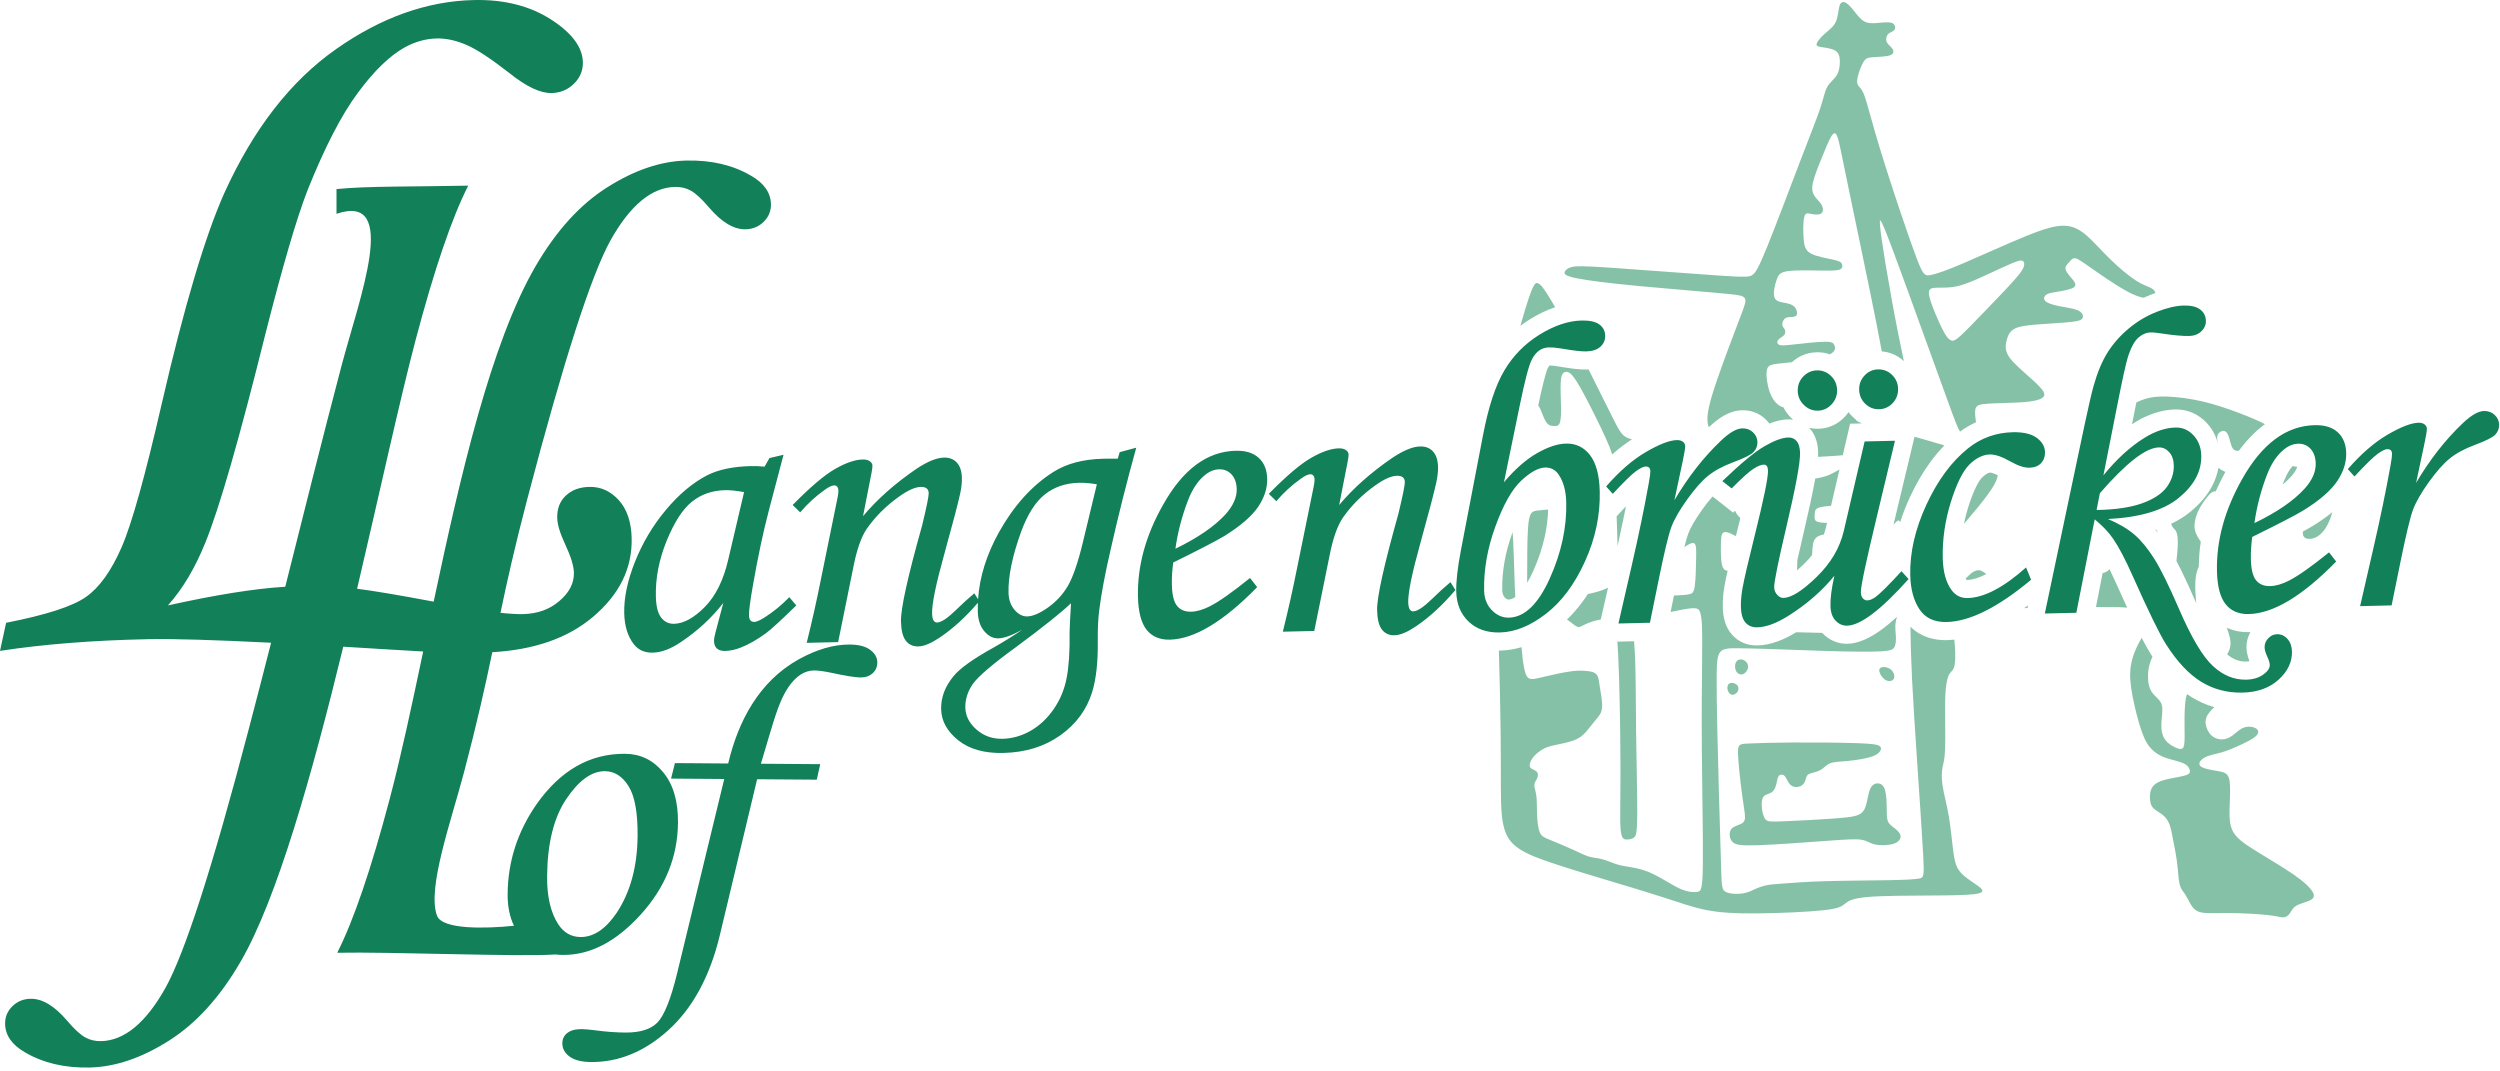
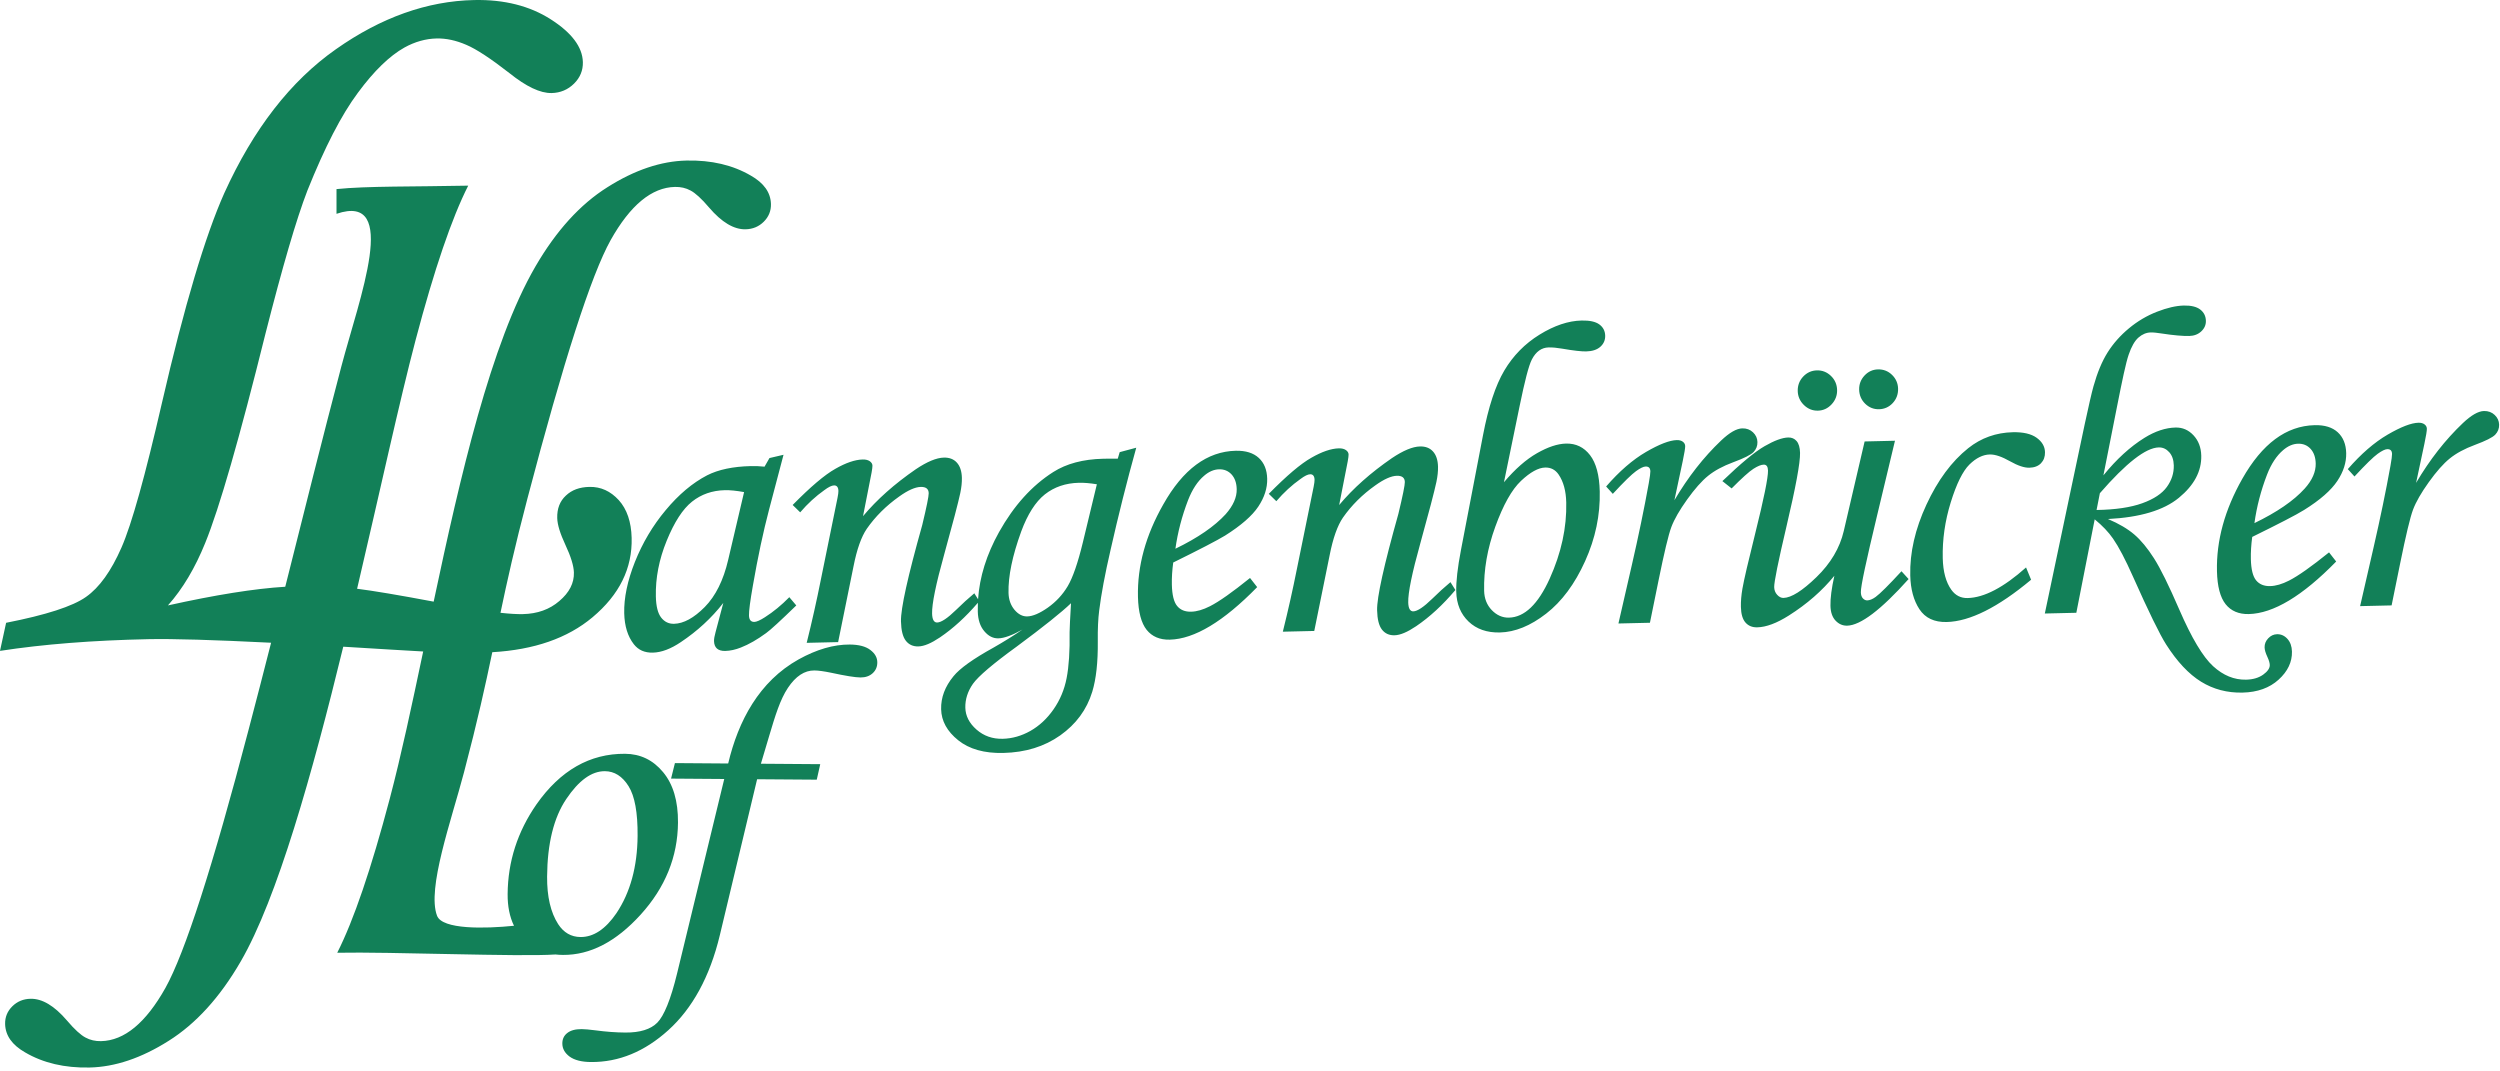
<svg xmlns="http://www.w3.org/2000/svg" width="780" height="334" viewBox="0 0 780 334" fill="none">
-   <path fill-rule="evenodd" clip-rule="evenodd" d="M677.892 261.414C678.186 262.942 678.5 264.431 678.774 266.018C679.048 267.605 679.283 269.289 679.46 271.112C679.636 272.933 679.754 274.893 680.126 276.186C680.497 277.479 681.124 278.105 681.674 278.909C682.222 279.712 682.692 280.692 683.3 281.788C683.907 282.886 684.652 284.101 686.415 284.59C688.178 285.08 690.96 284.845 695.015 284.864C699.07 284.884 704.399 285.158 707.495 285.491C710.59 285.824 711.453 286.216 712.255 286.216C713.059 286.216 713.803 285.824 714.332 285.12C714.861 284.414 715.175 283.395 716.311 282.67C717.447 281.945 719.406 281.514 720.621 280.947C721.836 280.379 722.305 279.673 721.6 278.38C720.895 277.087 719.015 275.206 715.527 272.796C712.04 270.386 706.946 267.448 703.361 265.195C699.776 262.942 697.699 261.375 696.641 259.337C695.583 257.3 695.544 254.792 695.642 251.736C695.74 248.68 695.975 245.074 695.525 243.135C695.074 241.195 693.937 240.921 692.037 240.588C690.137 240.255 687.473 239.863 686.572 239.06C685.67 238.257 686.532 237.042 687.943 236.297C689.353 235.553 691.313 235.279 693.311 234.691C695.309 234.103 697.347 233.202 699.227 232.321C701.108 231.439 702.832 230.578 703.733 229.774C704.635 228.971 704.713 228.226 704.341 227.697C703.968 227.168 703.145 226.855 702.245 226.757C701.343 226.659 700.363 226.776 699.404 227.306C698.443 227.834 697.503 228.775 696.523 229.48C695.544 230.185 694.525 230.655 693.37 230.695C692.214 230.734 690.92 230.342 689.941 229.421C688.961 228.501 688.295 227.051 688.158 225.758C688.021 224.465 688.413 223.328 689.471 222.075C689.864 221.609 690.348 221.128 690.858 220.638C688.373 219.93 686.006 218.879 683.762 217.491C683.294 217.201 682.83 216.895 682.37 216.573C682.199 216.984 682.058 217.491 681.948 218.117C681.595 220.115 681.555 223.328 681.575 226.071C681.595 228.814 681.674 231.087 681.458 232.36C681.242 233.633 680.733 233.908 679.538 233.535C678.343 233.163 676.462 232.144 675.443 230.675C674.424 229.206 674.268 227.285 674.366 225.385C674.464 223.485 674.817 221.604 674.562 220.272C674.307 218.939 673.445 218.156 672.603 217.333C671.76 216.511 670.938 215.648 670.507 213.984C670.076 212.318 670.036 209.85 670.565 207.655C670.804 206.663 671.159 205.728 671.573 204.882C671.407 204.629 671.241 204.373 671.075 204.113C670.27 202.85 669.313 201.147 668.209 199.009C667.938 199.462 667.662 199.941 667.392 200.446C666.236 202.6 665.178 205.226 664.786 207.988C664.394 210.751 664.668 213.65 665.373 217.313C666.079 220.977 667.215 225.405 668.254 228.324C669.292 231.243 670.232 232.654 671.369 233.79C672.504 234.926 673.836 235.788 675.679 236.435C677.52 237.081 679.871 237.512 681.262 238.159C682.653 238.805 683.084 239.667 683.221 240.354C683.358 241.039 683.201 241.548 681.575 241.999C679.949 242.449 676.854 242.841 674.797 243.488C672.74 244.134 671.721 245.035 671.212 246.211C670.702 247.386 670.702 248.836 670.859 249.913C671.015 250.991 671.329 251.696 672.035 252.324C672.74 252.951 673.837 253.499 674.738 254.224C675.639 254.948 676.345 255.849 676.834 257.084C677.324 258.319 677.598 259.886 677.892 261.414ZM694.736 195.83C694.902 196.269 695.056 196.693 695.191 197.096C695.936 199.31 696.132 200.876 695.681 202.386C695.501 202.986 695.22 203.577 694.875 204.168C695.771 204.906 696.669 205.457 697.567 205.824C698.586 206.239 699.621 206.434 700.67 206.41C701.092 206.401 701.479 206.358 701.829 206.282C701.652 205.83 701.495 205.373 701.359 204.909C701.08 203.958 700.925 203.017 700.905 202.083C700.879 200.78 701.101 199.542 701.57 198.372C701.729 197.975 701.914 197.591 702.124 197.22L701.724 197.233C699.377 197.286 697.226 196.9 695.285 196.077C695.099 195.998 694.916 195.916 694.736 195.83ZM685.202 188.143C685.164 187.114 685.035 185.941 684.964 184.675C684.847 182.578 684.886 180.227 685.474 178.229C685.63 177.7 685.824 177.196 686.033 176.716C686.052 174.151 686.256 171.588 686.642 169.026C685.947 167.965 685.098 166.758 684.808 165.338C684.456 163.614 684.926 161.576 685.65 159.872C686.375 158.167 687.355 156.796 688.217 155.64C689.079 154.484 689.823 153.544 690.823 153.329C690.981 153.295 691.146 153.279 691.315 153.275C692.204 151.265 693.202 149.26 694.31 147.258C693.628 146.81 692.841 146.672 692.194 145.962L692.153 145.917C691.801 147.932 691.129 149.875 690.136 151.745C688.634 154.574 686.387 157.217 683.396 159.678C681.643 161.12 679.646 162.364 677.405 163.412C677.774 164.731 678.413 164.927 678.833 165.593C679.303 166.338 679.499 167.669 679.48 169.433C679.46 171.189 679.227 173.373 679.051 175.036C679.548 175.966 680.064 176.971 680.595 178.049C681.888 180.667 683.393 183.962 685.107 187.922L685.202 188.143ZM691.963 138.335C691.857 137.559 691.657 136.72 691.802 136.049C692.018 135.05 692.997 134.423 693.741 134.443C694.486 134.462 694.995 135.128 695.387 136.284C695.778 137.44 696.054 139.086 696.641 139.928C697.064 140.535 697.65 140.725 698.53 140.63C700.992 137.305 703.647 134.581 706.501 132.461L706.663 132.342C704.401 131.141 701.623 129.997 698.502 128.82C695.074 127.527 691.234 126.195 687.296 125.274C683.358 124.353 679.322 123.843 676.247 123.726C673.171 123.608 671.055 123.883 669.056 124.53C668.228 124.798 667.419 125.13 666.54 125.562L666.108 127.74L665.192 132.371C665.486 132.178 665.78 131.989 666.075 131.806C666.461 131.566 666.85 131.336 667.238 131.116C667.839 130.746 668.455 130.416 669.096 130.132C669.243 130.067 669.391 130.004 669.54 129.945C670.429 129.541 671.324 129.19 672.223 128.892C674.392 128.172 676.543 127.792 678.667 127.743C680.564 127.702 682.357 128.047 684.043 128.778C685.721 129.506 687.211 130.569 688.512 131.963C689.789 133.331 690.768 134.892 691.434 136.638C691.642 137.184 691.818 137.75 691.963 138.335ZM718.533 165.82C718.344 166.935 718.7 167.626 719.465 167.943C720.268 168.277 721.522 168.198 722.756 167.533C723.991 166.866 725.205 165.612 726.205 163.692C726.796 162.557 727.311 161.188 727.719 159.78C726.003 161.176 724.046 162.562 721.847 163.929C721.023 164.442 719.918 165.071 718.533 165.82ZM716.723 145.638C716.175 145.582 715.687 145.518 715.291 145.421C714.939 145.809 714.595 146.255 714.262 146.761C713.66 147.676 713.102 148.788 712.595 150.099L712.184 151.192C713.194 150.352 714.085 149.505 714.854 148.652C715.622 147.8 716.169 146.996 716.499 146.247C716.592 146.036 716.666 145.833 716.723 145.638ZM658.182 177.582C657.731 178.163 657.059 178.542 656.014 178.835L653.938 189.396C654.895 189.404 655.791 189.412 656.617 189.416C659.803 189.43 661.943 189.39 663.674 189.6C662.658 187.395 661.535 184.908 660.301 182.138C659.555 180.461 658.848 178.942 658.182 177.582ZM619.736 179.097C619.085 178.669 618.578 178.204 617.962 178.013C617.14 177.759 616.121 177.993 615.103 178.797C614.504 179.269 613.904 179.938 613.266 180.512C613.311 180.582 613.358 180.65 613.404 180.715C613.509 180.861 613.572 180.94 613.591 180.95L613.788 180.944C615.474 180.906 617.452 180.292 619.715 179.108L619.736 179.097ZM590.776 163.682C591.011 163.424 591.227 163.196 591.416 163.006C592.126 162.297 592.46 162.13 592.852 162.913C593.671 160.321 594.69 157.712 595.905 155.088C597.822 150.952 599.987 147.245 602.404 143.976C603.742 142.166 605.153 140.498 606.636 138.973C603.732 138.075 600.647 137.203 597.666 136.362L597.333 136.269L591.044 162.559L590.776 163.682ZM612.747 163.433C613.024 163.114 613.3 162.795 613.574 162.478C616.239 159.382 618.667 156.404 620.294 154.151C621.92 151.898 622.742 150.37 623.115 149.136C623.206 148.835 623.269 148.553 623.291 148.277C622.77 148.021 622.287 147.817 621.845 147.666C621.397 147.515 621.089 147.439 620.929 147.442C620.708 147.447 620.432 147.53 620.104 147.692C619.585 147.948 619.022 148.373 618.419 148.968C617.841 149.539 617.203 150.529 616.509 151.935C615.666 153.642 614.84 155.796 614.036 158.389C613.518 160.062 613.088 161.744 612.747 163.433ZM580.487 131.881C580.001 131.73 579.644 131.56 579.349 131.308C579.184 131.167 579.038 131.001 578.904 130.818C578.59 130.568 578.288 130.3 577.995 130.014C577.535 129.564 577.117 129.09 576.743 128.59C576.401 129.086 576.019 129.56 575.596 130.013C574.495 131.195 573.25 132.106 571.867 132.743H571.845C570.436 133.39 568.916 133.736 567.291 133.773C566.305 133.796 565.352 133.703 564.433 133.494C564.566 133.63 564.696 133.773 564.823 133.92L564.834 133.911C565.683 134.897 566.322 136.109 566.743 137.551C567.057 138.626 567.232 139.836 567.262 141.181C567.271 141.585 567.262 142.038 567.235 142.539C569.559 142.395 572.11 142.289 573.725 142.142C574.215 142.097 574.619 142.049 574.953 142.01L577.24 132.191L580.91 132.105C580.767 132.033 580.626 131.958 580.487 131.881ZM556.436 127.095C555.958 126.975 555.564 126.8 555.172 126.547C554.016 125.802 552.88 124.393 552.116 122.217C551.352 120.042 550.96 117.104 551.254 115.517C551.548 113.93 552.528 113.695 555.251 113.401C556.32 113.286 557.656 113.162 559.082 113.018C560.039 112.13 561.101 111.426 562.265 110.905C563.658 110.282 565.155 109.951 566.753 109.911C568.225 109.877 569.616 110.089 570.923 110.551C571.293 110.347 571.593 110.141 571.825 109.934C572.746 109.111 572.589 108.288 572.315 107.661C572.041 107.034 571.649 106.603 569.357 106.623C567.064 106.642 562.872 107.113 560.07 107.426C557.269 107.739 555.858 107.896 555.133 107.603C554.408 107.308 554.369 106.564 554.84 105.996C555.309 105.428 556.289 105.036 556.72 104.468C557.151 103.9 557.033 103.155 556.779 102.665C556.524 102.176 556.132 101.94 556.074 101.392C556.014 100.843 556.289 99.981 556.74 99.512C557.19 99.041 557.817 98.962 558.581 98.923C559.345 98.884 560.247 98.884 560.56 98.297C560.873 97.709 560.599 96.534 559.933 95.789C559.267 95.044 558.209 94.731 556.916 94.495C555.623 94.26 554.095 94.104 553.625 92.772C553.154 91.439 553.742 88.932 554.31 87.286C554.878 85.64 555.427 84.856 558.17 84.543C560.913 84.231 565.85 84.387 569.004 84.426C572.158 84.465 573.529 84.387 574.215 83.995C574.9 83.603 574.901 82.897 574.686 82.369C574.47 81.84 574.038 81.487 572.158 81.056C570.277 80.625 566.947 80.115 565.105 79.156C563.264 78.196 562.911 76.785 562.735 74.493C562.558 72.201 562.558 69.027 562.95 67.617C563.342 66.205 564.125 66.559 565.203 66.774C566.281 66.99 567.652 67.068 568.298 66.539C568.945 66.01 568.866 64.874 568.358 63.933C567.848 62.993 566.908 62.248 566.242 61.308C565.575 60.368 565.183 59.231 565.595 57.174C566.006 55.117 567.221 52.14 568.338 49.378C569.454 46.614 570.474 44.067 571.276 42.697C572.079 41.325 572.668 41.129 573.236 42.579C573.804 44.028 574.352 47.124 576.684 58.409C579.015 69.693 583.129 89.167 585.343 100.374C586.14 104.407 586.69 107.37 587.097 109.637C588.248 109.726 589.347 109.976 590.385 110.385C591.711 110.907 592.922 111.669 594.004 112.667C593.484 110.141 592.883 107.306 592.278 104.292C590.809 96.965 589.319 88.579 588.301 82.447C587.282 76.315 586.734 72.436 586.558 70.36C586.381 68.283 586.577 68.008 587.909 71.201C589.242 74.395 591.71 81.056 595.57 91.655C599.429 102.254 604.679 116.79 607.618 124.882C609.84 130.998 610.74 133.431 611.529 134.669C613.116 133.506 614.774 132.529 616.502 131.738C616.312 130.308 616.111 128.768 616.297 127.782C616.552 126.43 617.531 126.116 620.372 125.94C623.213 125.763 627.915 125.724 631.128 125.489C634.341 125.254 636.064 124.823 637.025 124.236C637.985 123.648 638.181 122.903 637.084 121.493C635.987 120.082 633.596 118.006 631.421 116.066C629.247 114.126 627.287 112.324 626.406 110.639C625.525 108.954 625.721 107.387 626.112 105.996C626.504 104.605 627.092 103.39 628.425 102.627C629.757 101.862 631.833 101.549 635.144 101.275C638.455 101 643 100.765 645.743 100.491C648.486 100.217 649.426 99.903 649.76 99.236C650.092 98.571 649.818 97.552 648.408 96.886C646.996 96.22 644.45 95.906 642.393 95.495C640.335 95.083 638.769 94.574 638.122 93.908C637.476 93.242 637.75 92.419 638.455 91.929C639.16 91.439 640.297 91.283 641.981 91.009C643.666 90.734 645.9 90.342 646.879 89.754C647.859 89.167 647.585 88.383 646.801 87.365C646.017 86.346 644.724 85.092 644.469 84.113C644.215 83.133 644.998 82.428 645.606 81.761C646.213 81.096 646.644 80.468 647.467 80.586C648.29 80.704 649.505 81.566 652.444 83.623C655.382 85.68 660.045 88.932 663.395 90.774C665.783 92.086 667.504 92.682 668.799 92.902C669.508 92.575 670.231 92.268 670.968 91.982C671.482 91.782 671.988 91.595 672.486 91.421C672.415 90.898 671.984 90.344 671.212 89.911C670.233 89.363 668.704 89.01 666.393 87.521C664.08 86.033 660.985 83.407 658.32 80.802C655.656 78.196 653.422 75.61 651.287 73.709C649.152 71.809 647.114 70.594 644.391 70.438C641.667 70.281 638.259 71.182 632.421 73.533C626.582 75.884 618.315 79.684 612.673 82.094C607.031 84.504 604.013 85.523 602.23 85.837C600.447 86.15 599.9 85.758 597.549 79.391C595.198 73.024 591.044 60.681 588.262 51.905C585.48 43.128 584.07 37.916 583.09 34.41C582.11 30.902 581.562 29.1 580.876 28.062C580.19 27.023 579.368 26.748 579.426 25.26C579.485 23.771 580.425 21.067 581.228 19.618C582.032 18.168 582.698 17.972 584.304 17.854C585.911 17.737 588.457 17.698 589.712 17.247C590.965 16.797 590.926 15.935 590.437 15.21C589.947 14.485 589.006 13.897 588.654 13.075C588.301 12.252 588.537 11.193 589.124 10.606C589.712 10.018 590.652 9.901 591.064 9.294C591.475 8.686 591.358 7.588 590.319 7.177C589.281 6.766 587.321 7.04 585.676 7.177C584.03 7.314 582.698 7.314 581.503 6.589C580.308 5.865 579.25 4.415 578.329 3.259C577.408 2.103 576.625 1.241 575.861 0.849C575.096 0.458 574.352 0.536 573.96 1.711C573.569 2.887 573.529 5.16 572.785 6.786C572.041 8.411 570.591 9.391 569.297 10.547C568.005 11.703 566.868 13.035 566.77 13.76C566.672 14.485 567.613 14.602 568.965 14.799C570.317 14.995 572.079 15.268 573.019 16.111C573.96 16.953 574.077 18.364 574.019 19.755C573.96 21.146 573.725 22.517 572.961 23.654C572.197 24.79 570.904 25.691 570.101 27.122C569.297 28.551 568.984 30.51 567.985 33.567C566.986 36.623 565.301 40.776 562.088 49.161C558.876 57.547 554.134 70.163 551.332 77.059C548.531 83.955 547.669 85.131 546.748 85.778C545.828 86.424 544.848 86.542 536.346 85.974C527.843 85.406 511.816 84.152 502.805 83.544C493.793 82.937 491.794 82.976 490.462 83.29C489.13 83.603 488.463 84.191 488.209 84.799C487.954 85.406 488.111 86.033 491.677 86.777C495.243 87.521 502.217 88.383 511.758 89.284C521.299 90.186 533.407 91.126 539.421 91.733C545.435 92.341 545.357 92.615 543.34 97.924C541.321 103.234 537.364 113.578 535.209 120.043C533.054 126.508 532.701 129.094 532.72 130.857C532.732 131.909 532.876 132.668 533.169 133.275C534.795 131.739 536.336 130.552 537.791 129.717C539.703 128.62 541.604 128.047 543.496 128.005C544.891 127.975 546.19 128.182 547.386 128.625C548.671 129.1 549.824 129.823 550.841 130.79C551.295 131.221 551.7 131.677 552.057 132.158C552.294 132.062 552.526 131.972 552.754 131.889C554.546 131.233 556.244 130.883 557.836 130.848C558.39 130.836 558.927 130.868 559.45 130.943C559.255 130.774 559.064 130.599 558.876 130.416C557.847 129.41 557.032 128.302 556.436 127.095ZM509.174 137.065C506.549 136.473 505.789 135.437 503.863 131.719C501.945 128.019 498.873 121.663 495.637 115.264C495.425 115.276 495.209 115.285 494.991 115.29C493.952 115.312 492.695 115.242 491.233 115.074C489.886 114.919 488.284 114.683 486.436 114.362C485.667 114.229 485.051 114.139 484.605 114.099C484.17 114.06 483.77 114.04 483.411 114.042C483.29 114.173 483.138 114.416 482.954 114.773C482.655 115.353 482.247 116.651 481.727 118.646C481.186 120.72 480.584 123.367 479.912 126.58C480.154 126.723 480.358 127.095 480.588 127.624C481.117 128.839 481.784 130.876 482.567 131.895C483.351 132.914 484.252 132.914 484.957 132.914C485.662 132.914 486.171 132.914 486.525 132.229C486.877 131.543 487.073 130.172 487.054 127.586C487.034 125 486.799 121.198 486.955 119.024C487.113 116.85 487.661 116.301 488.249 116.086C488.836 115.87 489.463 115.988 490.345 116.908C491.226 117.829 492.362 119.552 494.341 123.256C496.32 126.958 499.141 132.64 500.905 136.5C501.888 138.651 502.541 140.236 502.993 141.802C503.202 141.615 503.411 141.431 503.62 141.25C505.46 139.658 507.312 138.262 509.174 137.065ZM485.202 95.841C484.785 95.118 484.395 94.451 484.036 93.849C481.646 89.833 480.666 88.658 479.785 88.345C478.903 88.031 478.119 88.579 474.75 100.295L474.362 101.652C475.322 100.931 476.322 100.248 477.365 99.605C480.017 97.966 482.629 96.711 485.202 95.841ZM467.648 202.983C467.89 211.524 468.097 220.403 468.187 227.56C468.363 241.587 468.089 248.993 468.539 253.97C468.99 258.945 470.165 261.492 472.262 263.471C474.359 265.449 477.375 266.86 482.449 268.643C487.524 270.426 494.655 272.581 501.257 274.559C507.859 276.538 513.933 278.341 518.948 279.967C523.963 281.592 527.921 283.043 532.25 283.905C536.58 284.766 541.282 285.041 548.159 284.982C555.035 284.923 564.086 284.532 569.004 283.983C573.921 283.434 574.705 282.729 575.665 281.945C576.625 281.162 577.761 280.3 582.62 279.869C587.479 279.438 596.059 279.438 602.564 279.399C609.068 279.36 613.496 279.281 615.925 278.987C618.354 278.693 618.785 278.184 618.354 277.518C617.923 276.852 616.63 276.029 615.181 275.05C613.731 274.069 612.125 272.933 611.125 271.445C610.126 269.956 609.734 268.114 609.362 265.175C608.99 262.237 608.637 258.201 608.01 254.577C607.383 250.952 606.482 247.739 606.09 245.193C605.698 242.645 605.815 240.764 606.071 239.413C606.325 238.061 606.717 237.238 606.854 233.927C606.991 230.617 606.874 224.818 606.874 221.036C606.874 217.255 606.991 215.492 607.207 213.924C607.422 212.357 607.736 210.986 608.265 210.202C608.793 209.418 609.538 209.223 609.851 207.401C610.165 205.578 610.047 202.131 609.754 199.701L609.736 199.559C608.966 199.646 608.206 199.698 607.456 199.715C604.662 199.779 602.158 199.29 599.947 198.251C598.486 197.563 597.192 196.659 596.065 195.54C596.069 196 596.073 196.491 596.079 197.017C596.118 200.465 596.236 205.363 596.568 212.082C596.902 218.802 597.45 227.345 598.156 237.826C598.861 248.307 599.723 260.728 600.056 267.114C600.389 273.501 600.193 273.854 598.744 274.109C597.293 274.363 594.59 274.52 589.124 274.618C583.658 274.716 575.429 274.755 569.396 274.932C563.362 275.108 559.521 275.421 556.916 275.618C554.31 275.814 552.94 275.891 551.665 276.108C550.392 276.322 549.217 276.675 548.022 277.204C546.827 277.733 545.612 278.439 543.829 278.732C542.046 279.026 539.695 278.909 538.48 278.302C537.265 277.694 537.188 276.596 537.031 272.091C536.874 267.585 536.639 259.67 536.306 247.582C535.973 235.494 535.542 219.233 535.601 210.907C535.659 202.582 536.208 202.189 542.418 202.248C548.629 202.307 560.502 202.816 569.239 203.09C577.977 203.364 583.58 203.403 586.753 203.227C589.927 203.051 590.672 202.659 591.083 201.855C591.495 201.053 591.573 199.838 591.514 198.584C591.455 197.33 591.259 196.038 591.377 194.705C591.445 193.93 591.62 193.142 591.862 192.449C590.382 193.806 588.978 194.989 587.65 195.997C583.48 199.161 579.737 200.781 576.421 200.857C574.9 200.891 573.462 200.611 572.108 200.022C570.799 199.452 569.628 198.62 568.597 197.534L568.526 197.457C565.802 197.39 563.084 197.344 560.431 197.26C558.489 198.44 556.613 199.37 554.801 200.049C552.568 200.886 550.425 201.329 548.37 201.375C546.798 201.41 545.363 201.16 544.062 200.63C542.629 200.046 541.401 199.17 540.372 198.012V197.989C539.36 196.85 538.611 195.47 538.132 193.847C537.758 192.576 537.55 191.114 537.513 189.463C537.487 188.289 537.518 187.191 537.603 186.169C537.694 185.082 537.844 183.932 538.054 182.723C538.25 181.593 538.573 180.032 539.021 178.038C538.369 178.07 537.872 177.795 537.541 177.074C536.874 175.623 536.874 172.371 536.913 170.118C536.953 167.865 537.03 166.612 537.658 166.181C538.284 165.75 539.46 166.141 541.125 167.023C541.277 167.103 541.434 167.188 541.593 167.276L542.129 165.119C542.432 163.901 542.717 162.743 542.984 161.642C542.686 161.362 542.414 161.075 542.183 160.793C541.775 160.294 541.498 159.81 541.33 159.34L540.731 159.944L534.347 154.9L534.01 155.275C533.075 156.334 532.064 157.625 530.977 159.144V159.166C529.9 160.67 529.003 162.046 528.289 163.293C527.602 164.491 527.09 165.536 526.755 166.427C526.422 167.312 526.012 168.742 525.524 170.71C525.676 170.604 525.822 170.504 525.962 170.412C527.979 169.08 528.607 169.276 528.92 169.903C529.234 170.53 529.234 171.588 529.194 174.115C529.155 176.642 529.077 180.639 528.783 182.774C528.489 184.91 527.979 185.184 527.117 185.38C526.255 185.576 525.041 185.693 523.474 185.752C523.093 185.766 522.692 185.777 522.276 185.789L521.23 190.931C523.754 190.384 526.459 189.841 528.038 189.768C529.743 189.69 530.135 190.16 530.429 191.042C530.722 191.923 530.918 193.217 531.016 195.234C531.114 197.252 531.114 199.995 531.055 206.245C530.997 212.494 530.879 222.251 530.977 234.632C531.075 247.015 531.388 262.021 531.291 269.779C531.193 277.538 530.683 278.047 529.704 278.243C528.724 278.439 527.274 278.321 525.903 277.929C524.531 277.538 523.239 276.872 521.397 275.814C519.556 274.755 517.166 273.306 515.069 272.365C512.972 271.424 511.17 270.994 509.466 270.68C507.761 270.367 506.155 270.171 504.568 269.701C502.981 269.231 501.414 268.486 499.964 268.095C498.515 267.702 497.182 267.664 495.811 267.271C494.439 266.88 493.029 266.135 490.834 265.137C488.64 264.137 485.662 262.883 483.742 262.099C481.822 261.315 480.961 261.002 480.413 259.689C479.864 258.377 479.628 256.065 479.551 253.949C479.472 251.833 479.55 249.913 479.354 248.386C479.158 246.858 478.688 245.721 478.727 244.878C478.766 244.036 479.314 243.488 479.608 242.782C479.902 242.077 479.942 241.215 479.413 240.706C478.884 240.196 477.787 240.04 477.414 239.373C477.042 238.707 477.395 237.532 478.199 236.454C479.001 235.376 480.255 234.397 481.333 233.771C482.41 233.144 483.311 232.869 485.134 232.477C486.955 232.086 489.698 231.576 491.56 230.773C493.421 229.97 494.4 228.872 495.321 227.756C496.242 226.639 497.103 225.503 497.966 224.485C498.828 223.466 499.69 222.564 499.847 220.762C500.003 218.959 499.454 216.255 499.141 214.277C498.828 212.298 498.75 211.044 498.025 210.319C497.3 209.594 495.928 209.399 494.537 209.3C493.146 209.203 491.735 209.203 489.444 209.556C487.151 209.908 483.978 210.613 481.764 211.143C479.55 211.671 478.296 212.024 477.414 211.788C476.533 211.553 476.023 210.731 475.592 208.733C475.211 206.965 474.892 204.277 474.714 201.917C472.517 202.572 470.298 202.927 468.056 202.978L467.648 202.983ZM631.531 189.748L632.567 189.702L632.746 188.854C632.339 189.158 631.934 189.456 631.531 189.748ZM543.222 257.045C542.516 257.397 541.576 257.632 540.891 258.044C540.204 258.456 539.774 259.043 539.675 259.945C539.577 260.846 539.812 262.06 540.714 262.824C541.615 263.588 543.182 263.902 548.688 263.706C554.192 263.51 563.636 262.804 569.827 262.354C576.017 261.903 578.956 261.708 580.778 262.002C582.6 262.295 583.306 263.079 584.912 263.451C586.518 263.823 589.026 263.784 590.652 263.294C592.278 262.805 593.023 261.864 592.984 260.963C592.945 260.062 592.122 259.2 591.259 258.514C590.397 257.828 589.496 257.319 589.065 256.32C588.635 255.321 588.673 253.832 588.654 252.029C588.634 250.227 588.556 248.111 588.184 246.721C587.811 245.329 587.145 244.663 586.341 244.467C585.539 244.271 584.598 244.546 583.972 245.329C583.345 246.113 583.031 247.406 582.718 248.973C582.404 250.54 582.091 252.382 580.975 253.479C579.858 254.576 577.937 254.929 573.176 255.301C568.416 255.673 560.815 256.066 556.563 256.242C552.312 256.418 551.411 256.379 550.784 255.595C550.157 254.811 549.804 253.283 549.686 251.872C549.569 250.462 549.686 249.169 550.294 248.484C550.902 247.798 551.999 247.719 552.763 247.191C553.527 246.661 553.958 245.682 554.213 244.683C554.467 243.684 554.545 242.665 554.937 242.136C555.329 241.607 556.035 241.568 556.524 241.862C557.014 242.155 557.288 242.782 557.661 243.488C558.032 244.193 558.502 244.976 559.306 245.329C560.109 245.682 561.246 245.604 562.01 245.153C562.773 244.702 563.166 243.879 563.381 243.174C563.597 242.469 563.636 241.881 564.439 241.489C565.243 241.098 566.809 240.901 567.926 240.294C569.043 239.687 569.709 238.668 570.963 238.159C572.217 237.649 574.058 237.649 576.37 237.434C578.682 237.218 581.464 236.788 583.286 236.278C585.108 235.769 585.97 235.181 586.46 234.554C586.949 233.927 587.067 233.261 586.46 232.791C585.852 232.321 584.52 232.046 579.583 231.87C574.646 231.693 566.105 231.615 559.424 231.654C552.743 231.693 547.923 231.85 545.279 231.987C542.634 232.125 542.163 232.243 542.262 235.259C542.359 238.277 543.025 244.193 543.555 248.092C544.083 251.99 544.475 253.871 544.436 255.047C544.397 256.222 543.927 256.692 543.222 257.045ZM544.163 206.01C543.378 205.598 542.36 205.637 541.811 206.323C541.262 207.008 541.184 208.341 541.596 209.242C542.007 210.144 542.908 210.613 543.731 210.358C544.553 210.104 545.298 209.124 545.396 208.204C545.494 207.283 544.945 206.421 544.163 206.01ZM542.124 215.805C542.516 215.159 542.516 214.297 541.968 213.729C541.419 213.16 540.322 212.886 539.675 213.18C539.029 213.474 538.833 214.335 538.99 215.119C539.147 215.903 539.656 216.608 540.303 216.746C540.949 216.882 541.732 216.451 542.124 215.805ZM586.382 209.594C586.597 210.457 587.42 211.71 588.399 212.22C589.379 212.729 590.515 212.494 590.887 211.75C591.259 211.006 590.868 209.751 590.084 209.007C589.3 208.262 588.125 208.027 587.342 208.145C586.558 208.262 586.166 208.732 586.382 209.594ZM672.635 165.233L672.721 165.319C672.958 165.57 673.115 165.86 673.232 166.199C672.972 165.889 672.71 165.586 672.446 165.291L672.635 165.233ZM601.81 91.401C601.829 92.762 602.75 95.25 603.759 97.69C604.768 100.128 605.865 102.518 606.737 104.008C607.609 105.497 608.256 106.084 608.892 106.251C609.528 106.418 610.156 106.163 611.782 104.674C613.407 103.185 616.033 100.461 619.226 97.15C622.419 93.84 626.181 89.941 628.375 87.473C630.569 85.004 631.196 83.966 631.441 83.133C631.686 82.3 631.55 81.674 631.109 81.409C630.667 81.145 629.923 81.243 627.895 82.075C625.867 82.908 622.557 84.475 619.412 85.925C616.268 87.374 613.29 88.707 610.674 89.294C608.059 89.882 605.806 89.726 604.239 89.765C602.671 89.804 601.79 90.039 601.81 91.401ZM476.468 181.854C476.492 176.434 476.443 169.039 476.729 164.868C477.081 159.716 477.943 159.48 479.863 159.265C480.73 159.167 481.813 159.074 483.016 158.967C482.94 161.73 482.592 164.535 481.974 167.381C481.196 170.962 479.986 174.568 478.348 178.198C477.729 179.569 477.103 180.788 476.468 181.854ZM495.429 185.313C495.69 185.266 495.949 185.216 496.202 185.164C498.396 184.713 500.238 184.087 501.688 183.362L501.711 183.351L499.427 193.304C499.112 193.347 498.793 193.404 498.475 193.471C496.908 193.804 495.38 194.392 494.361 194.901C493.342 195.411 492.833 195.842 492.029 195.509C491.226 195.176 490.129 194.078 489.033 193.392L488.891 193.306C490.582 191.683 492.166 189.876 493.646 187.881C494.259 187.056 494.853 186.2 495.429 185.313ZM504.673 170.38C504.619 167.384 504.493 164.111 504.39 161.093L507.302 157.951C507.033 159.301 506.754 160.672 506.466 162.063C505.921 164.689 505.323 167.464 504.673 170.38ZM471.932 166.028C472.228 169.859 472.343 174.579 472.458 178.366C472.559 181.697 472.66 184.304 472.773 186.265C472.045 186.778 471.345 187.042 470.674 187.057C470.502 187.061 470.344 187.031 470.201 186.969C469.995 186.879 469.766 186.704 469.516 186.446C469.278 186.199 469.093 185.908 468.962 185.576C468.797 185.158 468.708 184.699 468.697 184.207C468.632 181.353 468.861 178.419 469.386 175.401C469.91 172.387 470.727 169.349 471.837 166.287L471.932 166.028ZM560.668 177.965C560.72 176.925 560.751 175.825 560.77 174.794C561.307 172.352 562.007 169.296 562.874 165.615C564.302 159.554 565.398 154.485 566.155 150.399C566.223 150.033 566.287 149.675 566.349 149.326C567.46 149.163 568.654 148.897 569.69 148.549C571.433 147.961 572.725 147.137 573.843 146.53L573.909 146.494L571.269 157.832C570.815 157.861 570.388 157.895 570.003 157.932C567.789 158.148 566.966 158.461 566.574 158.932C566.183 159.402 566.221 160.029 566.183 160.715C566.143 161.4 566.026 162.145 566.633 162.575C567.237 163.004 568.558 163.122 570.037 163.124L569.744 164.378C569.555 165.191 569.317 165.99 569.032 166.772C568.55 166.849 568.107 166.959 567.73 167.102C566.025 167.747 565.673 169.079 565.497 171.019C565.437 171.685 565.397 172.422 565.37 173.187C564.597 174.156 563.736 175.1 562.787 176.019C562.04 176.743 561.334 177.391 560.668 177.965ZM509.839 200.066C509.938 201.553 510.064 203.325 510.152 205.421C510.387 211.044 510.348 218.999 510.465 228.364C510.582 237.728 510.857 248.503 510.818 254.283C510.779 260.062 510.426 260.846 509.799 261.315C509.172 261.786 508.271 261.942 507.448 261.923C506.625 261.904 505.881 261.708 505.627 258.73C505.372 255.752 505.607 249.992 505.587 239.216C505.567 228.441 505.293 212.651 504.862 204.109C504.785 202.583 504.703 201.29 504.614 200.189L509.839 200.066Z" fill="#85C1A7" />
  <path d="M240.074 142.914L244.461 141.89L239.933 159.062C238.136 165.899 236.453 173.769 234.905 182.672C234.05 187.505 233.65 190.624 233.683 192.005C233.715 193.386 234.271 194.064 235.373 194.038C236.048 194.023 237.161 193.536 238.647 192.58C241.307 190.882 243.847 188.796 246.265 186.321L248.44 188.896C243.555 193.64 240.427 196.522 239.032 197.522C236.267 199.545 233.647 201.057 231.127 202.037C229.454 202.698 227.842 203.058 226.268 203.096C225.144 203.122 224.283 202.865 223.685 202.349C223.11 201.833 222.8 201.034 222.776 200.022C222.761 199.354 222.919 198.43 223.251 197.247L225.671 188.116C222 192.831 217.572 196.896 212.431 200.333C209.285 202.456 206.364 203.561 203.687 203.623C201.123 203.684 199.167 202.809 197.752 200.998C195.85 198.556 194.852 195.332 194.758 191.327C194.647 186.562 195.759 181.216 198.097 175.311C200.457 169.406 203.639 164.011 207.711 159.149C211.76 154.286 216.063 150.662 220.622 148.298C224.135 146.511 228.681 145.553 234.259 145.422C235.676 145.39 237.095 145.448 238.539 145.599L240.074 142.914ZM167.06 83.129C173.527 71.999 180.998 63.764 189.513 58.413C198.029 53.018 206.279 50.257 214.213 50.092C221.957 49.929 228.644 51.499 234.279 54.8C238.356 57.126 240.442 60.063 240.536 63.657C240.592 65.804 239.828 67.661 238.288 69.184C236.751 70.707 234.858 71.493 232.612 71.539C228.979 71.615 225.19 69.371 221.244 64.762C218.875 61.963 216.917 60.206 215.461 59.447C214.006 58.645 212.371 58.285 210.602 58.321C203.337 58.474 196.642 64.008 190.519 74.92C184.443 85.832 175.807 112.725 164.551 155.564C160.578 170.684 158.215 181.348 156.15 191.193C158.994 191.506 161.315 191.642 163.11 191.604C167.682 191.509 171.489 190.143 174.531 187.506C177.634 184.869 179.144 181.93 179.057 178.632C179.004 176.565 178.135 173.675 176.391 169.965C174.776 166.476 173.912 163.755 173.856 161.631C173.779 158.669 174.695 156.357 176.54 154.641C178.385 152.869 180.802 151.98 183.911 151.914C187.447 151.839 190.472 153.23 193.046 156.028C195.621 158.881 196.943 162.824 197.073 167.798C197.321 177.299 193.267 185.548 184.851 192.602C177.075 199.119 166.672 202.733 153.596 203.487C151.446 213.776 149.013 224.853 144.78 240.924C140.792 256.064 133.145 277.303 136.36 285.719C138.011 290.043 151.252 289.769 160.364 288.839C159.012 286.058 158.351 282.754 158.381 278.936C158.461 268.824 161.452 259.497 167.38 250.959C174.821 240.359 184.04 235.099 195.015 235.181C199.803 235.217 203.754 237.122 206.892 240.919C210.03 244.693 211.586 249.933 211.533 256.642C211.45 267.321 207.558 276.911 199.885 285.364C192.211 293.817 184.147 297.999 175.642 297.934C174.835 297.928 174.051 297.882 173.292 297.796C162.146 298.585 121.59 296.915 105.217 297.258C110.333 287.184 115.804 271.131 121.629 249.103L121.631 249.09C125.124 235.879 128.501 220.045 132.031 203.263C128.95 203.115 125.681 202.926 122.227 202.694C116.932 202.361 111.89 202.053 107.097 201.771C97.455 241.341 86.499 280.38 75.071 300.029C68.619 311.168 61.133 319.392 52.617 324.744C44.102 330.139 35.852 332.9 27.918 333.066C20.174 333.228 13.486 331.658 7.852 328.357C3.774 326.031 1.689 323.094 1.596 319.5C1.539 317.353 2.304 315.496 3.842 313.973C5.38 312.45 7.273 311.665 9.52 311.618C13.153 311.542 16.941 313.786 20.888 318.394C23.256 321.194 25.215 322.951 26.669 323.71C28.125 324.512 29.761 324.873 31.528 324.836C38.794 324.682 45.489 319.15 51.612 308.237C57.688 297.324 66.36 270.442 77.581 227.593C79.949 218.613 82.275 209.588 84.581 200.534C66.576 199.634 53.843 199.263 46.384 199.419C28.887 199.786 13.426 201.005 0 203.075L1.906 194.313C14.347 191.871 22.694 189.179 26.826 186.241C31.019 183.301 34.668 178.193 37.892 170.856C41.116 163.519 45.298 148.445 50.556 125.576C57.516 95.403 64.023 73.626 69.958 60.304C79.071 40.208 90.698 25.257 104.834 15.343C118.909 5.43 133.293 0.32 147.924 0.013C157.313 -0.183 165.294 1.83 171.871 6.054C178.383 10.222 181.733 14.681 181.855 19.376C181.922 21.947 181.005 24.203 179.103 26.088C177.201 27.973 174.847 28.974 172.104 29.031C168.568 29.105 164.183 27.016 158.949 22.82C153.159 18.3 148.628 15.32 145.483 13.988C142.275 12.601 139.208 11.939 136.221 12.001C132.807 12.073 129.416 13.038 126.17 14.84C121.6 17.396 116.721 22.084 111.654 28.956C106.527 35.83 101.303 46.004 95.919 59.425C92.434 68.445 88.125 83.298 82.869 103.93C74.699 136.813 68.436 158.585 64.022 169.413C60.87 177.195 57.014 183.708 52.392 188.892C67.237 185.6 79.412 183.644 89.001 183.063C94.765 160.175 100.487 137.16 106.52 114.256C112.099 93.079 124.837 59.969 104.991 66.709V58.997C114.467 58.013 129.178 58.277 146.083 57.922C140.967 67.997 135.496 84.049 129.671 106.078L129.668 106.09C124.678 124.965 118.468 153.644 111.416 183.693C116.361 184.31 124.351 185.649 135.306 187.714C143.614 148.536 153.14 107.085 167.06 83.129ZM188.737 240.611C184.596 240.58 180.583 243.485 176.671 249.301C172.76 255.118 170.776 263.193 170.696 273.479C170.647 279.743 171.805 284.685 174.146 288.329C175.871 290.981 178.205 292.33 181.123 292.352C185.189 292.383 188.925 289.895 192.331 284.912C196.647 278.458 198.855 270.409 198.93 260.765C198.986 253.539 198.054 248.376 196.107 245.278C194.162 242.18 191.704 240.633 188.737 240.611ZM210.576 238.087L227.192 238.209C230.341 224.915 236.856 212.605 249.168 205.731C254.798 202.611 260.13 201.058 265.139 201.095C267.964 201.115 270.104 201.685 271.535 202.78C272.989 203.876 273.709 205.15 273.718 206.65C273.727 208.012 273.258 209.14 272.29 210.032C271.322 210.925 270.043 211.377 268.476 211.366C266.838 211.354 263.797 210.871 259.282 209.89C257.071 209.435 255.313 209.192 254.079 209.183C251.016 209.16 248.265 210.958 245.827 214.615C243.396 218.26 241.858 223.319 240.029 229.458L237.4 238.284L255.916 238.422L254.829 243.259L236.219 243.122L224.594 291.748C221.458 304.87 215.938 314.704 208.535 321.401C201.135 328.096 193.095 331.418 184.383 331.354C181.464 331.333 179.252 330.763 177.727 329.667C176.225 328.548 175.457 327.204 175.447 325.588C175.439 324.203 175.954 323.1 176.994 322.299C178.034 321.476 179.527 321.072 181.473 321.086C182.447 321.093 183.872 321.219 185.772 321.464C189.027 321.903 192.137 322.134 195.105 322.156C199.686 322.19 203.022 321.146 205.08 319.067C207.151 316.977 209.268 311.888 211.254 303.697L225.963 243.047L209.371 242.924L210.576 238.087ZM232.154 153.533C229.781 153.104 227.773 152.898 226.153 152.936C222.217 153.028 218.802 154.214 215.908 156.515C213.014 158.817 210.386 162.886 208.002 168.723C205.618 174.559 204.493 180.367 204.628 186.121C204.7 189.183 205.245 191.357 206.289 192.692C207.334 194.026 208.676 194.663 210.295 194.626C213.309 194.555 216.509 192.799 219.894 189.38C223.279 185.938 225.708 181.045 227.18 174.723L232.154 153.533ZM249.658 159.848L247.309 157.554C252.849 151.919 257.284 148.154 260.615 146.279C263.924 144.383 266.782 143.417 269.166 143.362C270.111 143.34 270.836 143.53 271.384 143.908C271.91 144.288 272.192 144.742 272.204 145.294C272.214 145.686 272.117 146.402 271.939 147.42L269.264 161.047C273.598 155.856 279.088 150.983 285.732 146.405C289.256 144.043 292.175 142.823 294.491 142.769C296.201 142.729 297.563 143.25 298.534 144.332C299.526 145.415 300.059 147.015 300.107 149.086C300.14 150.49 299.974 152.061 299.61 153.819C298.981 156.759 297.309 163.178 294.569 173.053C291.994 182.28 290.742 188.412 290.813 191.428C290.835 192.372 290.987 193.082 291.245 193.537C291.526 194.014 291.914 194.235 292.386 194.224C293.668 194.194 295.64 192.881 298.302 190.285C300.194 188.422 302.089 186.696 303.987 185.108L305.157 186.968L305.529 187.56L305.098 188.068C301.312 192.486 297.38 196.075 293.282 198.856C290.556 200.692 288.328 201.643 286.529 201.685C284.865 201.724 283.568 201.132 282.617 199.911C281.666 198.689 281.169 196.674 281.103 193.866C281.01 189.861 283.229 179.86 287.738 163.816C289.112 158.118 289.777 154.809 289.755 153.866C289.724 152.531 288.899 151.882 287.279 151.92C285.525 151.961 283.275 152.958 280.553 154.911C276.48 157.793 273.115 161.142 270.436 164.982C268.74 167.462 267.345 171.364 266.299 176.686L261.496 200.336L251.69 200.566C253.377 193.777 254.823 187.295 256.051 181.118L261.3 155.361C261.502 154.343 261.597 153.627 261.587 153.189C261.56 152.015 261.095 151.427 260.219 151.448C259.499 151.464 258.497 151.949 257.193 152.924C254.492 154.829 251.98 157.145 249.658 159.848ZM349.345 141.071L354.511 139.683C351.563 150.277 348.908 160.888 346.501 171.539C344.744 179.134 343.565 185.472 342.94 190.53C342.616 193.048 342.466 196.253 342.512 200.121C342.573 206.615 341.998 211.834 340.786 215.823C339.071 221.413 335.734 225.937 330.797 229.438C325.838 232.939 319.94 234.759 313.035 234.921C307.12 235.059 302.431 233.741 298.968 230.966C295.505 228.191 293.719 224.962 293.633 221.279C293.547 217.619 294.841 214.204 297.488 210.986C299.457 208.545 303.617 205.569 309.971 202.057C313.169 200.232 316.186 198.365 318.999 196.434C315.8 198.213 313.278 199.124 311.479 199.167C309.837 199.205 308.38 198.456 307.107 196.943C305.811 195.43 305.133 193.373 305.073 190.817C305.052 189.9 305.06 188.984 305.098 188.068C305.113 187.701 305.133 187.334 305.157 186.968C305.625 179.99 307.809 173.016 311.695 166.019C316.317 157.758 321.954 151.5 328.629 147.267C332.731 144.661 337.92 143.273 344.195 143.126C345.431 143.097 346.939 143.085 348.74 143.111L349.345 141.071ZM342.22 151.095C340.12 150.752 338.248 150.589 336.629 150.627C332.468 150.724 328.918 151.937 325.979 154.262C323.063 156.587 320.611 160.445 318.621 165.811C315.851 173.43 314.537 179.795 314.657 184.951C314.707 187.068 315.333 188.827 316.514 190.251C317.717 191.674 319.039 192.356 320.501 192.322C322.232 192.281 324.393 191.356 326.94 189.569C329.486 187.759 331.549 185.546 333.13 182.883C334.71 180.22 336.291 175.67 337.851 169.23L342.22 151.095ZM334.154 188.203C331.227 191.012 325.572 195.543 317.188 201.75C309.775 207.129 305.252 210.989 303.574 213.331C301.919 215.696 301.122 218.202 301.183 220.803C301.243 223.358 302.399 225.634 304.674 227.631C306.948 229.628 309.671 230.577 312.842 230.502C315.833 230.432 318.717 229.605 321.493 228.043C324.269 226.458 326.669 224.237 328.695 221.334C330.72 218.431 332.085 215.174 332.787 211.565C333.49 207.933 333.807 203.18 333.713 197.241C333.727 195.928 333.882 192.93 334.154 188.203ZM390.011 180.331L392.238 183.181C381.733 193.929 372.657 199.393 364.965 199.572C361.861 199.645 359.451 198.619 357.76 196.517C356.067 194.392 355.154 190.958 355.043 186.216C354.819 176.618 357.453 167.022 362.943 157.381C369.101 146.435 376.622 140.847 385.551 140.637C388.654 140.565 391.057 141.315 392.736 142.866C394.415 144.415 395.299 146.582 395.364 149.368C395.432 152.29 394.509 155.169 392.596 158.045C390.683 160.924 387.221 163.952 382.209 167.11C379.679 168.644 374.298 171.44 366.045 175.503C365.719 177.929 365.57 180.236 365.622 182.445C365.696 185.622 366.243 187.843 367.262 189.063C368.281 190.306 369.735 190.894 371.624 190.849C373.423 190.807 375.368 190.232 377.502 189.146C380.372 187.697 384.534 184.744 390.011 180.331ZM366.731 171.203C373.719 167.815 378.945 164.215 382.412 160.426C384.759 157.768 385.912 155.162 385.852 152.607C385.808 150.697 385.277 149.165 384.261 148.038C383.245 146.933 381.95 146.388 380.375 146.424C378.755 146.463 377.196 147.121 375.696 148.423C373.665 150.129 371.992 152.678 370.675 156.049C368.767 161.022 367.445 166.073 366.731 171.203ZM398.212 156.371L395.863 154.077C401.403 148.443 405.838 144.678 409.169 142.803C412.478 140.906 415.336 139.941 417.72 139.885C418.665 139.863 419.39 140.053 419.939 140.432C420.465 140.811 420.746 141.265 420.758 141.818C420.768 142.209 420.671 142.925 420.492 143.942L417.818 157.571C422.152 152.379 427.642 147.507 434.286 142.928C437.81 140.566 440.729 139.346 443.045 139.293C444.755 139.252 446.117 139.773 447.087 140.856C448.081 141.939 448.613 143.538 448.661 145.61C448.695 147.014 448.528 148.584 448.164 150.342C447.535 153.282 445.863 159.701 443.123 169.576C440.548 178.803 439.296 184.936 439.367 187.951C439.389 188.895 439.541 189.606 439.799 190.06C440.08 190.537 440.468 190.759 440.94 190.747C442.222 190.717 444.194 189.404 446.857 186.808C448.748 184.944 450.643 183.219 452.541 181.632L454.084 184.083C450.164 188.735 446.09 192.492 441.836 195.379C439.11 197.216 436.883 198.166 435.084 198.208C433.419 198.247 432.122 197.655 431.171 196.434C430.221 195.213 429.723 193.197 429.657 190.389C429.564 186.384 431.783 176.383 436.291 160.34C437.666 154.642 438.331 151.333 438.309 150.389C438.278 149.054 437.453 148.406 435.833 148.443C434.079 148.484 431.829 149.481 429.107 151.434C425.034 154.316 421.669 157.665 418.991 161.505C417.294 163.985 415.899 167.887 414.853 173.209L410.05 196.859L400.244 197.089C401.931 190.301 403.377 183.818 404.605 177.64L409.855 151.884C410.056 150.866 410.151 150.15 410.141 149.713C410.114 148.538 409.649 147.95 408.773 147.971C408.053 147.988 407.052 148.472 405.747 149.447C403.046 151.353 400.534 153.668 398.212 156.371ZM469.235 150.455C472.695 146.367 476.14 143.341 479.555 141.393C482.953 139.455 485.97 138.454 488.621 138.394C491.678 138.325 494.183 139.53 496.086 141.996C497.989 144.462 499.003 148.241 499.119 153.326C499.289 160.69 497.775 167.94 494.564 175.059C491.34 182.204 487.291 187.662 482.391 191.465C477.505 195.257 472.689 197.222 467.946 197.331C463.922 197.423 460.649 196.278 458.188 193.92C455.728 191.562 454.435 188.432 454.347 184.567C454.277 181.463 454.756 177.141 455.822 171.59L462.703 135.754C464.391 126.962 466.591 120.249 469.343 115.607C472.085 110.981 475.748 107.241 480.333 104.41C484.927 101.572 489.303 100.098 493.463 100.003C495.956 99.947 497.806 100.354 498.981 101.21C500.16 102.068 500.787 103.243 500.819 104.737C500.849 106.092 500.363 107.243 499.324 108.18C498.296 109.107 496.812 109.6 494.88 109.643C493.443 109.674 490.933 109.396 487.389 108.781C485.808 108.507 484.383 108.37 483.172 108.397C480.969 108.446 479.209 109.695 477.927 112.182C476.952 114.074 475.716 118.921 474.125 126.665L469.235 150.455ZM482.112 145.87C479.98 145.915 477.435 147.311 474.559 150.031C471.671 152.762 468.997 157.535 466.522 164.36C464.055 171.166 462.901 177.805 463.05 184.318C463.105 186.731 463.897 188.766 465.442 190.365C466.987 191.964 468.786 192.75 470.785 192.704C475.642 192.594 479.894 188.528 483.508 180.523C487.121 172.518 488.848 164.596 488.668 156.749C488.586 153.184 487.806 150.288 486.304 148.075C485.27 146.551 483.862 145.834 482.112 145.87ZM514.779 194.3L504.95 194.53L509.137 176.284C511.192 167.326 512.962 158.832 514.414 150.78C514.772 148.799 514.923 147.564 514.913 147.06C514.891 146.026 514.402 145.532 513.437 145.552C512.765 145.566 511.757 146.051 510.433 147.004C509.083 147.976 506.663 150.34 503.195 154.083L501.115 151.782C505.235 147.033 509.387 143.438 513.555 141.011C517.708 138.595 520.92 137.359 523.169 137.309C523.952 137.292 524.587 137.468 525.048 137.818C525.523 138.178 525.767 138.633 525.778 139.183C525.789 139.779 525.549 141.338 525.01 143.876L522.414 156.074C526.678 148.834 531.527 142.634 536.988 137.446C539.602 134.963 541.809 133.692 543.606 133.652C544.931 133.624 546.048 134.035 546.943 134.887C547.839 135.739 548.294 136.747 548.319 137.918C548.346 139.136 547.942 140.163 547.11 141.033C546.277 141.902 544.158 142.966 540.77 144.221C537.535 145.419 534.927 146.84 532.925 148.458C530.913 150.085 528.736 152.561 526.37 155.866C524.012 159.161 522.371 162.019 521.462 164.434C520.553 166.848 519.222 172.46 517.443 181.203L514.779 194.3ZM632.128 177.044L633.704 180.877C623.373 189.502 614.586 193.902 607.346 194.068C603.502 194.156 600.667 192.822 598.857 190.075C597.055 187.338 596.099 183.804 596 179.525C595.836 172.414 597.524 165.054 601.043 157.458C604.568 149.853 608.906 143.962 614.089 139.833C618.135 136.61 622.798 134.974 627.992 134.855C631.227 134.781 633.718 135.351 635.413 136.57C637.124 137.8 638 139.299 638.039 141.093C638.071 142.493 637.647 143.637 636.792 144.531C635.937 145.424 634.706 145.894 633.134 145.928C631.607 145.961 629.596 145.314 627.146 143.926C624.606 142.487 622.503 141.758 620.818 141.795C618.683 141.842 616.538 142.882 614.455 144.938C612.385 146.982 610.43 150.93 608.633 156.727C606.835 162.525 606.003 168.353 606.137 174.152C606.234 178.408 607.15 181.691 608.82 184.015C610.077 185.763 611.742 186.64 613.899 186.591C619.048 186.473 625.141 183.288 632.128 177.044ZM647.814 191.187L637.985 191.417L645.763 154.454C649.618 136.128 651.968 124.807 653.161 120.54C654.352 116.28 655.822 112.741 657.572 109.958C659.332 107.159 661.564 104.652 664.237 102.432C666.923 100.2 669.863 98.475 673.006 97.252C676.147 96.029 678.95 95.383 681.354 95.329C683.623 95.278 685.343 95.705 686.469 96.569C687.608 97.444 688.207 98.626 688.238 100.097C688.266 101.36 687.792 102.453 686.807 103.378C685.836 104.291 684.565 104.791 683.062 104.824C681.129 104.867 678.235 104.638 674.333 104.037C673.067 103.842 671.96 103.703 670.996 103.724C669.648 103.753 668.374 104.295 667.207 105.31C666.04 106.326 665.004 108.13 664.137 110.68C663.261 113.256 662.143 118.604 660.55 126.655L656.263 148.312C660.353 143.265 664.623 139.373 669.064 136.612C672.426 134.52 675.676 133.461 678.777 133.39C680.957 133.342 682.821 134.155 684.371 135.816C685.909 137.464 686.733 139.587 686.792 142.162C686.902 147.017 684.58 151.39 679.808 155.315C675.047 159.232 667.664 161.426 657.684 161.936C661.094 163.377 663.832 164.994 665.899 166.765C667.965 168.536 670.019 171.016 672.035 174.175C674.056 177.342 676.689 182.684 679.924 190.159C683.773 199.05 687.315 204.956 690.488 207.852C693.661 210.749 697.093 212.14 700.78 212.057C702.959 212.008 704.727 211.48 706.122 210.48C707.516 209.481 708.187 208.473 708.167 207.485C708.154 206.843 707.907 205.991 707.41 204.923C706.869 203.763 706.569 202.776 706.552 201.972C706.531 200.915 706.908 199.976 707.68 199.159C708.463 198.331 709.386 197.897 710.441 197.874C711.675 197.847 712.769 198.326 713.669 199.319C714.57 200.311 715.053 201.638 715.09 203.293C715.163 206.536 713.775 209.459 710.929 212.049C708.094 214.631 704.335 215.983 699.682 216.09C694.893 216.2 690.564 215.057 686.73 212.685C682.896 210.313 679.254 206.44 675.837 201.079C673.862 197.981 670.388 190.901 665.461 179.834C663.124 174.585 661.073 170.658 659.267 168.048C657.863 166.017 655.955 164.003 653.546 162.033L647.814 191.187ZM654.13 159.118C660.024 159.026 664.781 158.313 668.393 157.01C672.006 155.707 674.557 154.01 676.06 151.926C677.565 149.84 678.275 147.611 678.221 145.195C678.182 143.473 677.703 142.091 676.798 141.083C675.882 140.065 674.801 139.565 673.545 139.594C669.475 139.686 663.352 144.461 655.156 153.888L654.13 159.118ZM726.661 172.344L728.888 175.194C718.382 185.942 709.304 191.409 701.614 191.586C698.513 191.657 696.093 190.634 694.408 188.53C692.713 186.411 691.802 182.968 691.693 178.23C691.471 168.632 694.131 159.048 699.592 149.394C705.775 138.466 713.272 132.856 722.2 132.651C725.3 132.579 727.707 133.328 729.386 134.878C731.064 136.427 731.951 138.597 732.013 141.38C732.079 144.301 731.156 147.183 729.245 150.059C727.334 152.934 723.886 155.997 718.858 159.123C716.349 160.683 710.947 163.453 702.694 167.516C702.368 169.941 702.221 172.251 702.271 174.458C702.342 177.633 702.901 179.853 703.911 181.076C704.933 182.312 706.387 182.904 708.273 182.863C710.07 182.823 712.018 182.239 714.152 181.159C717.018 179.708 721.183 176.757 726.661 172.344ZM703.381 163.215C710.368 159.829 715.625 156.251 719.062 152.439C721.433 149.809 722.559 147.173 722.502 144.619C722.46 142.711 721.93 141.172 720.91 140.051C719.902 138.944 718.596 138.403 717.024 138.438C715.407 138.473 713.854 139.15 712.345 140.435C710.328 142.152 708.627 144.689 707.325 148.061C705.406 153.028 704.094 158.087 703.381 163.215ZM746.182 188.884L736.354 189.114L740.541 170.868C742.596 161.91 744.367 153.416 745.818 145.364C746.175 143.383 746.326 142.148 746.316 141.644C746.295 140.61 745.805 140.116 744.841 140.136C744.169 140.15 743.16 140.635 741.837 141.589C740.488 142.56 738.067 144.923 734.598 148.666L732.518 146.366C736.639 141.618 740.79 138.022 744.959 135.595C749.112 133.179 752.324 131.942 754.571 131.893C755.356 131.876 755.991 132.052 756.452 132.402C756.926 132.762 757.17 133.217 757.181 133.766C757.192 134.364 756.952 135.922 756.413 138.46L753.817 150.658C758.081 143.419 762.93 137.219 768.393 132.03C771.006 129.548 773.212 128.276 775.01 128.237C776.334 128.208 777.451 128.619 778.347 129.471C779.242 130.323 779.697 131.331 779.723 132.502C779.749 133.721 779.345 134.747 778.513 135.617C777.681 136.487 775.561 137.55 772.174 138.805C768.94 140.003 766.331 141.425 764.329 143.042C762.316 144.669 760.14 147.145 757.773 150.45C755.415 153.745 753.774 156.603 752.866 159.018C751.957 161.432 750.625 167.044 748.846 175.786L746.182 188.884ZM581.763 137.735L591.231 137.513L585.552 161.252C582.254 175.041 580.548 182.882 580.589 184.768C580.607 185.617 580.822 186.268 581.218 186.688C581.625 187.12 582.092 187.334 582.561 187.325C583.325 187.309 584.214 186.963 585.192 186.249C586.622 185.206 589.312 182.514 593.263 178.23L595.48 180.666C586.883 190.263 580.492 195.115 576.31 195.209C574.918 195.241 573.713 194.71 572.694 193.636C571.688 192.573 571.146 191.021 571.101 188.998C571.049 186.675 571.446 183.554 572.323 179.641C568.516 184.314 563.792 188.453 558.12 192.042C554.35 194.428 551.07 195.665 548.259 195.728C546.71 195.763 545.503 195.262 544.602 194.247C543.701 193.232 543.21 191.606 543.16 189.352C543.121 187.605 543.283 185.709 543.635 183.676C544.132 180.81 545.473 175.089 547.621 166.47C550.345 155.541 551.665 148.985 551.617 146.823C551.589 145.56 551.143 144.947 550.268 144.966C549.484 144.982 548.404 145.418 547.081 146.261C545.747 147.111 543.48 149.155 540.27 152.386L537.381 150.104C543.126 144.581 547.522 140.951 550.561 139.201C553.601 137.451 556.081 136.536 557.947 136.495C559.001 136.471 559.876 136.839 560.538 137.609C561.213 138.392 561.577 139.614 561.615 141.292C561.684 144.397 560.247 152.076 557.36 164.331C554.765 175.346 553.513 181.626 553.547 183.167C553.567 184.108 553.871 184.922 554.481 185.586C555.09 186.249 555.745 186.569 556.439 186.554C558.889 186.5 562.326 184.336 566.73 180.072C571.145 175.796 574.016 170.996 575.259 165.662L581.763 137.735ZM566.886 115.558C568.551 115.519 570.007 116.086 571.247 117.275C572.488 118.464 573.135 119.951 573.174 121.698C573.211 123.399 572.638 124.891 571.455 126.16C570.272 127.43 568.845 128.087 567.18 128.126C565.516 128.165 564.06 127.574 562.818 126.363C561.577 125.151 560.931 123.686 560.893 121.986C560.855 120.238 561.427 118.724 562.61 117.477C563.795 116.231 565.222 115.597 566.886 115.558ZM585.962 115.25C587.645 115.215 589.116 115.789 590.323 116.968C591.529 118.146 592.165 119.598 592.202 121.276C592.24 123.023 591.679 124.527 590.529 125.76C589.378 126.994 587.937 127.642 586.253 127.68C584.59 127.716 583.144 127.139 581.937 125.961C580.731 124.782 580.095 123.308 580.056 121.56C580.019 119.882 580.581 118.402 581.731 117.168C582.882 115.934 584.303 115.283 585.962 115.25Z" fill="#128058" />
</svg>